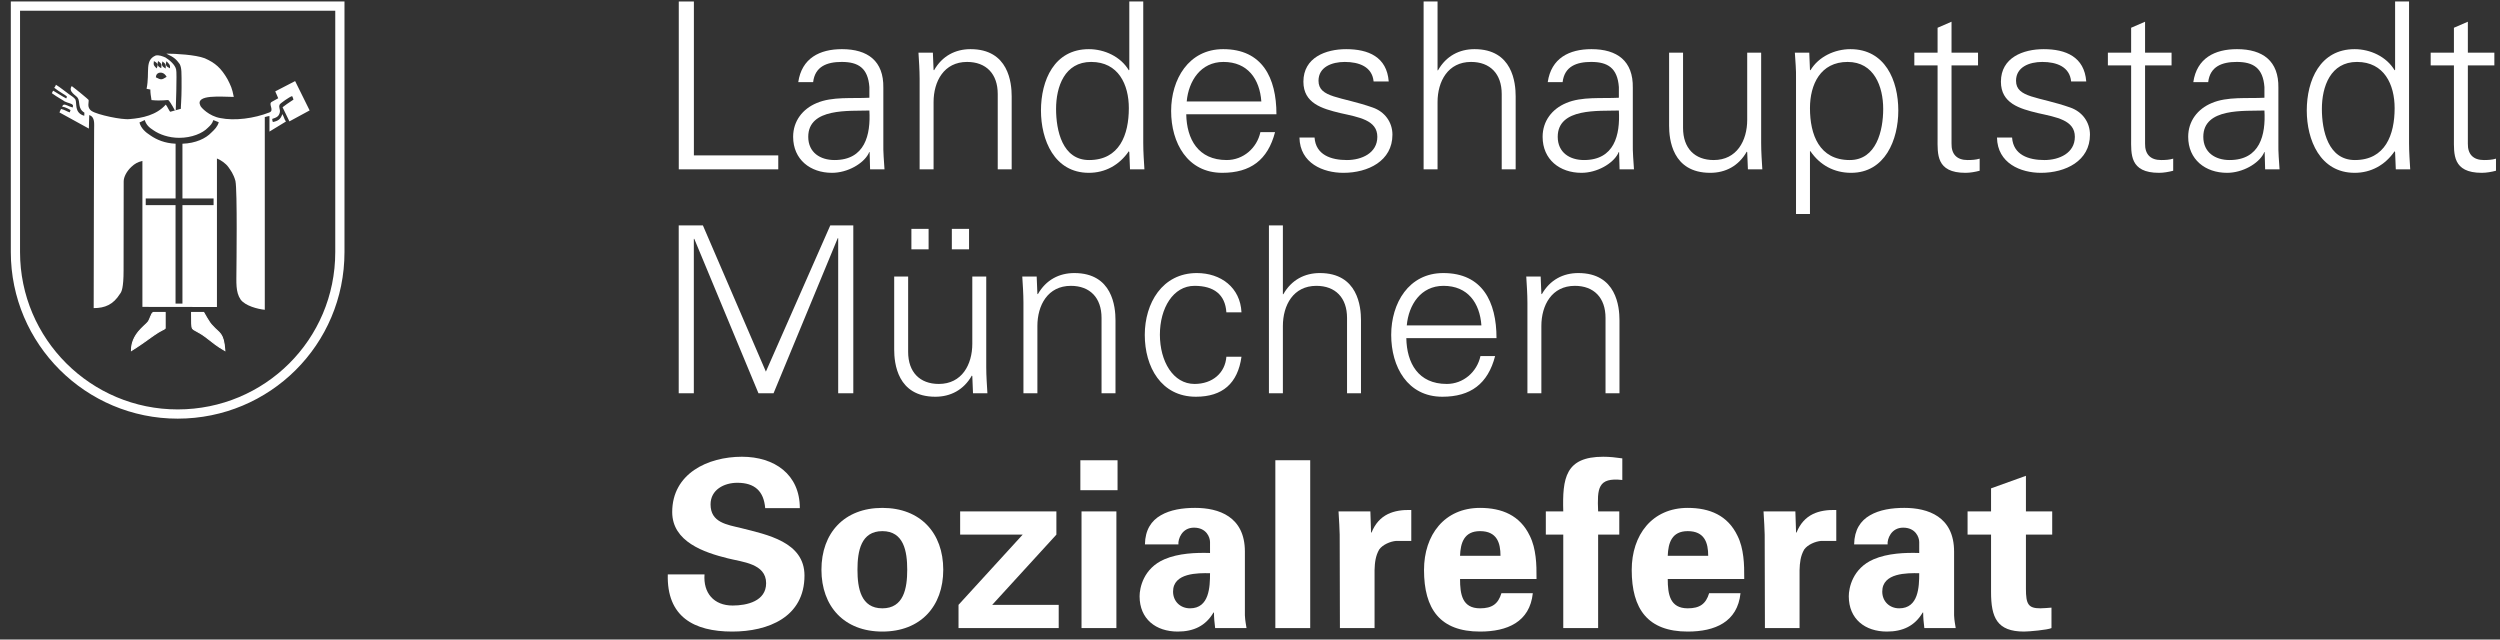
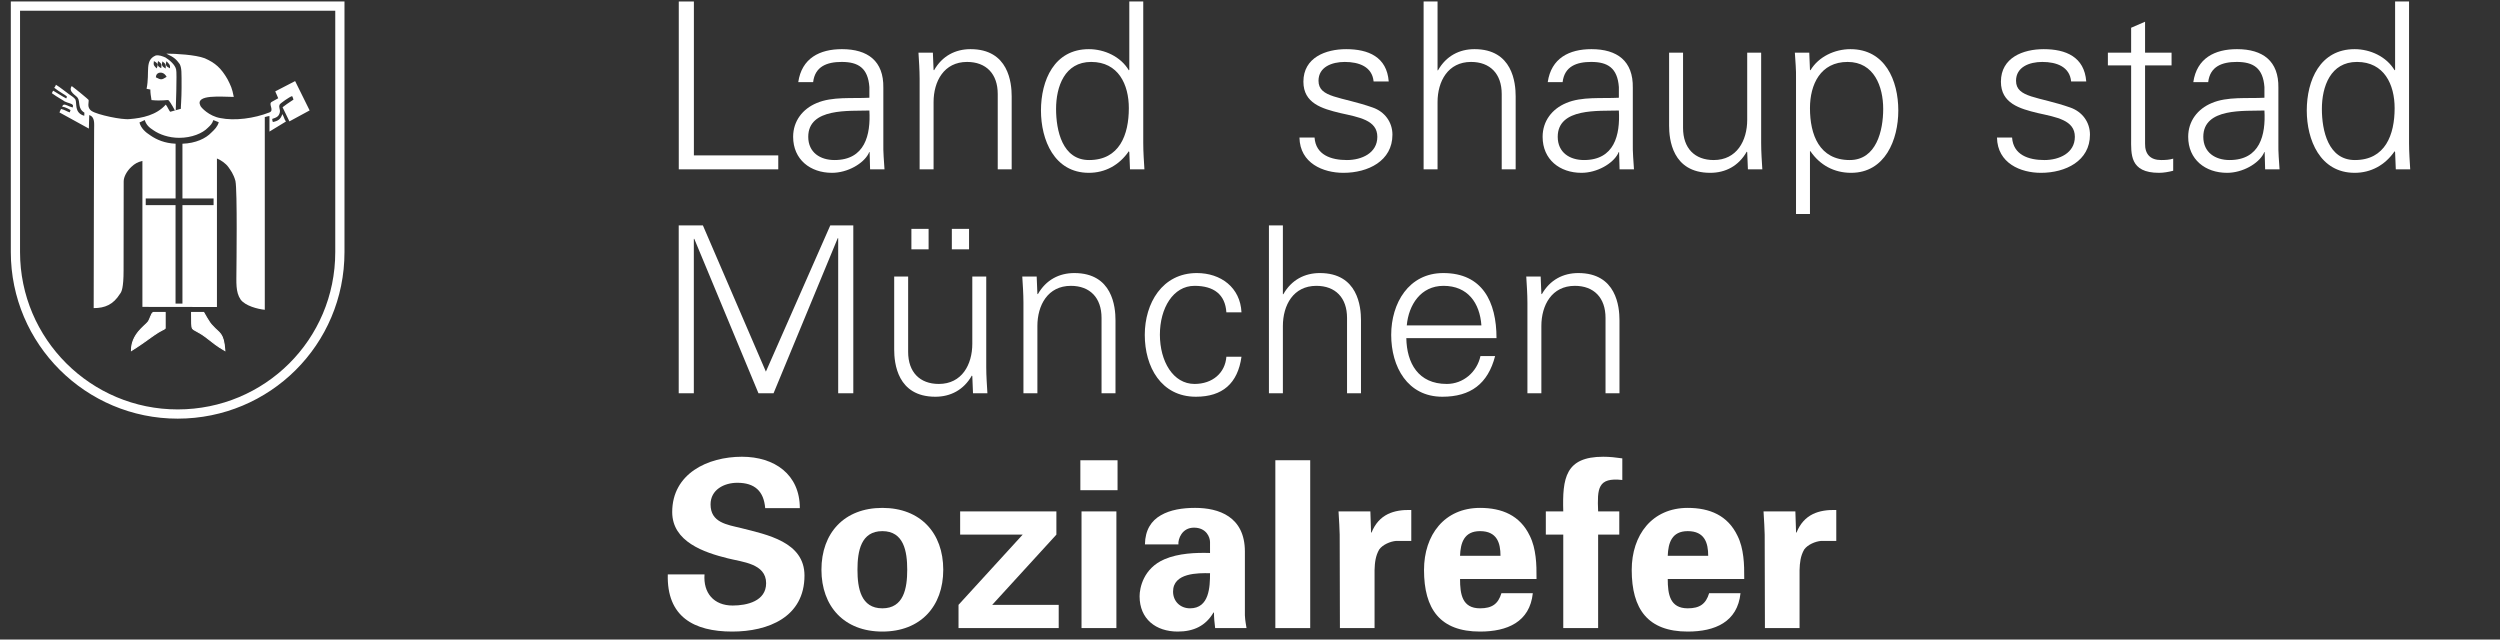
<svg xmlns="http://www.w3.org/2000/svg" xmlns:ns1="http://sodipodi.sourceforge.net/DTD/sodipodi-0.dtd" xmlns:ns2="http://www.inkscape.org/namespaces/inkscape" version="1.1" id="svg2" width="172" height="44" viewBox="0 0 172 44" ns1:docname="N12S.eps">
  <rect x="0" y="0" width="172" height="44" fill="#333333" stroke="none" />
  <defs id="defs6" />
  <ns1:namedview id="namedview4" pagecolor="#ffffff" bordercolor="#000000" borderopacity="0.25" ns2:showpageshadow="2" ns2:pageopacity="0.0" ns2:pagecheckerboard="0" ns2:deskcolor="#d1d1d1" />
  <g id="g8" ns2:groupmode="layer" ns2:label="ink_ext_XXXXXX" transform="matrix(1.333,0,0,-1.333,0,44)">
    <g id="g10" transform="scale(0.1)">
      <path d="m 412.816,67.828 c 0,17.398 -13.078,26.516 -29.875,26.516 -17.757,0 -35.996,-8.758 -35.996,-28.559 0,-15.355 16.559,-20.875 28.676,-23.875 7.442,-1.922 19.797,-2.641 19.797,-12.84 0,-9.238 -9.836,-11.52 -17.277,-11.52 -9.719,0 -15.239,6.481 -14.516,16.078 H 344.668 C 344.066,11.793 358.105,4.113 377.902,4.113 c 18.598,0 37.317,7.438 37.317,28.918 0,17.398 -19.438,21.117 -32.637,24.477 -7.441,1.801 -15.84,2.879 -15.84,12.238 0,7.559 6.961,11.16 13.801,11.16 8.996,0 13.676,-4.32 14.398,-13.078 h 17.875" style="fill:#ffffff;fill-opacity:1;fill-rule:nonzero;stroke:none" id="path12" />
      <path d="m 486.84,36.031 c 0,18.957 -11.758,31.914 -31.438,31.914 -19.675,0 -31.433,-12.957 -31.433,-31.914 0,-18.961 11.758,-31.918 31.433,-31.918 19.68,0 31.438,12.957 31.438,31.918 z m -44.277,0 c 0,9.598 1.8,19.918 12.839,19.918 11.039,0 12.84,-10.32 12.84,-19.918 0,-9.602 -1.801,-19.922 -12.84,-19.922 -11.039,0 -12.839,10.32 -12.839,19.922" style="fill:#ffffff;fill-opacity:1;fill-rule:evenodd;stroke:none" id="path14" />
      <path d="M 546.43,5.91 V 17.91 h -34.313 l 33.117,36.238 v 12 h -49.675 v -12 h 32.277 L 494.719,17.91 V 5.91 h 51.711" style="fill:#ffffff;fill-opacity:1;fill-rule:nonzero;stroke:none" id="path16" />
      <path d="M 558.203,66.148 V 5.91 h 18 V 66.148 Z M 557.602,92.543 V 77.066 h 19.199 V 92.543 h -19.199" style="fill:#ffffff;fill-opacity:1;fill-rule:evenodd;stroke:none" id="path18" />
      <path d="m 624.531,34.23 c 0,-7.082 -0.363,-18.121 -10.32,-18.121 -5.039,0 -8.758,3.602 -8.758,8.641 0,9.719 12.836,9.602 19.078,9.48 z m -16.32,14.879 c -0.238,2.758 1.801,8.637 8.043,8.637 6.355,0 8.277,-4.918 8.277,-7.438 V 44.668 c -7.199,0.242 -16.32,-0.117 -23.515,-3.238 -10.922,-4.68 -12.84,-14.879 -12.84,-19.078 0,-11.762 8.398,-18.238 19.676,-18.238 8.16,0 14.398,2.879 18.48,9.836 h 0.238 c 0,-2.519 0.239,-5.277 0.602,-8.039 h 16.195 c -0.238,1.801 -0.719,3.602 -0.84,6.602 v 32.879 c 0,18.117 -13.558,22.555 -25.675,22.555 -6.481,0 -12.84,-0.957 -17.758,-3.84 -4.797,-2.758 -8.039,-7.438 -8.16,-14.996 h 17.277" style="fill:#ffffff;fill-opacity:1;fill-rule:evenodd;stroke:none" id="path20" />
      <path d="M 658.242,92.543 V 5.91 h 17.996 V 92.543 h -17.996" style="fill:#ffffff;fill-opacity:1;fill-rule:nonzero;stroke:none" id="path22" />
      <path d="m 690.852,66.148 c 0.238,-4.441 0.597,-9.48 0.597,-12 L 691.57,5.91 h 17.879 V 35.789 c 0.121,3.961 0.481,7.32 2.399,10.68 1.8,2.519 5.757,4.199 8.757,4.438 h 7.801 v 15.961 c -9,0.238 -16.679,-2.16 -20.515,-11.641 h -0.243 l -0.359,10.922 h -16.437" style="fill:#ffffff;fill-opacity:1;fill-rule:nonzero;stroke:none" id="path24" />
      <path d="m 793.047,31.23 c 0,3.961 0,7.797 -0.481,11.52 -0.48,3.84 -1.316,7.438 -3,10.797 -5.039,10.559 -14.398,14.398 -25.675,14.398 -18.356,0 -28.914,-13.918 -28.914,-32.035 0,-20.16 8.277,-31.797 28.914,-31.797 14.039,0 25.675,4.918 27.238,19.797 H 774.93 c -1.68,-5.52 -4.801,-7.801 -11.039,-7.801 -9.239,0 -10.317,7.32 -10.317,15.121 z m -39.473,11.996 c 0.239,6.601 2.039,12.723 10.317,12.723 8.757,0 10.558,-6.121 10.558,-12.723 h -20.875" style="fill:#ffffff;fill-opacity:1;fill-rule:evenodd;stroke:none" id="path26" />
      <path d="m 837.32,93.504 c -3.242,0.48 -6.601,0.84 -9.84,0.84 -19.558,0 -21.117,-11.039 -20.636,-28.195 h -9 v -12 h 9 V 5.91 H 824.84 V 54.148 h 10.918 v 12 H 824.84 c -0.481,11.879 -0.238,17.637 12.48,16.199 v 11.156" style="fill:#ffffff;fill-opacity:1;fill-rule:nonzero;stroke:none" id="path28" />
      <path d="m 900.25,31.23 c 0,3.961 0,7.797 -0.48,11.52 -0.481,3.84 -1.321,7.438 -3,10.797 -5.04,10.559 -14.399,14.398 -25.676,14.398 -18.356,0 -28.918,-13.918 -28.918,-32.035 0,-20.16 8.281,-31.797 28.918,-31.797 14.035,0 25.676,4.918 27.234,19.797 h -16.195 c -1.68,-5.52 -4.801,-7.801 -11.039,-7.801 -9.239,0 -10.321,7.32 -10.321,15.121 z m -39.477,11.996 c 0.243,6.601 2.04,12.723 10.321,12.723 8.758,0 10.558,-6.121 10.558,-12.723 h -20.879" style="fill:#ffffff;fill-opacity:1;fill-rule:evenodd;stroke:none" id="path30" />
      <path d="m 910.207,66.148 c 0.238,-4.441 0.598,-9.48 0.598,-12 l 0.121,-48.238 h 17.879 V 35.789 c 0.117,3.961 0.476,7.32 2.398,10.68 1.797,2.519 5.758,4.199 8.758,4.438 h 7.797 v 15.961 c -8.996,0.238 -16.676,-2.16 -20.516,-11.641 h -0.238 l -0.359,10.922 h -16.438" style="fill:#ffffff;fill-opacity:1;fill-rule:nonzero;stroke:none" id="path32" />
-       <path d="m 990.566,34.23 c 0,-7.082 -0.363,-18.121 -10.32,-18.121 -5.039,0 -8.758,3.602 -8.758,8.641 0,9.719 12.836,9.602 19.078,9.48 z m -16.32,14.879 c -0.238,2.758 1.801,8.637 8.039,8.637 6.36,0 8.281,-4.918 8.281,-7.438 V 44.668 c -7.199,0.242 -16.32,-0.117 -23.519,-3.238 -10.918,-4.68 -12.836,-14.879 -12.836,-19.078 0,-11.762 8.398,-18.238 19.676,-18.238 8.16,0 14.398,2.879 18.48,9.836 h 0.235 c 0,-2.519 0.242,-5.277 0.601,-8.039 h 16.197 c -0.24,1.801 -0.72,3.602 -0.84,6.602 v 32.879 c 0,18.117 -13.556,22.555 -25.673,22.555 -6.481,0 -12.84,-0.957 -17.758,-3.84 -4.801,-2.758 -8.039,-7.438 -8.16,-14.996 h 17.277" style="fill:#ffffff;fill-opacity:1;fill-rule:evenodd;stroke:none" id="path34" />
-       <path d="m 1015.52,66.148 v -12 h 12.12 V 24.512 c 0,-13.082 3,-20.398 17.04,-20.398 2.52,0 12.12,0.84 14.15,1.797 V 16.469 c -1.92,-0.117 -3.83,-0.359 -5.76,-0.359 -6.23,0 -7.43,2.16 -7.43,10.082 v 27.957 h 13.56 v 12 h -13.56 v 18.355 l -18,-6.477 V 66.148 h -12.12" style="fill:#ffffff;fill-opacity:1;fill-rule:nonzero;stroke:none" id="path36" />
      <path d="m 358.105,127.117 v 79.672 h 0.239 l 33.117,-79.672 h 7.797 l 33.117,80.031 h 0.238 v -80.031 h 7.801 v 86.633 h -11.879 l -33.238,-75.477 -32.512,75.477 h -12.48 v -86.633 h 7.8" style="fill:#ffffff;fill-opacity:1;fill-rule:nonzero;stroke:none" id="path38" />
      <path d="m 500.156,201.391 v 10.558 h -8.883 v -10.558 z m -20.879,0 v 10.558 h -8.879 v -10.558 z m 22.559,-48.715 c 0,-10.801 -5.402,-20.758 -17.281,-20.758 -9.836,0 -15.836,6.117 -15.836,16.555 v 38.879 h -7.199 v -37.68 c 0,-6.957 1.558,-24.356 21.238,-24.356 7.797,0 14.637,3.481 18.836,10.918 l 0.242,-0.238 0.359,-8.879 h 7.438 c -0.238,4.078 -0.602,8.879 -0.602,13.559 v 46.676 h -7.195 v -34.676" style="fill:#ffffff;fill-opacity:1;fill-rule:evenodd;stroke:none" id="path40" />
      <path d="m 535.426,161.793 c 0,10.801 5.398,20.758 17.277,20.758 9.84,0 15.836,-6.121 15.836,-16.559 v -38.875 h 7.199 v 37.676 c 0,6.957 -1.558,24.359 -21.238,24.359 -7.797,0 -14.637,-3.48 -18.836,-10.922 l -0.238,0.243 -0.363,8.879 h -7.438 c 0.242,-4.079 0.602,-8.879 0.602,-13.559 v -46.676 h 7.199 v 34.676" style="fill:#ffffff;fill-opacity:1;fill-rule:nonzero;stroke:none" id="path42" />
      <path d="m 640.766,168.871 c -0.602,12.84 -10.68,20.281 -23.039,20.281 -17.879,0 -26.875,-15.601 -26.875,-31.918 0,-16.441 8.398,-31.918 26.398,-31.918 13.676,0 21.594,6.84 23.516,20.641 h -7.801 c -0.598,-8.281 -7.078,-14.039 -16.438,-14.039 -11.035,0 -17.875,11.637 -17.875,25.437 0,13.676 6.84,25.196 17.875,25.196 9.961,0 15.84,-4.438 16.438,-13.68 h 7.801" style="fill:#ffffff;fill-opacity:1;fill-rule:nonzero;stroke:none" id="path44" />
      <path d="m 662.133,213.75 h -7.199 v -86.633 h 7.199 v 34.676 c 0,10.801 5.398,20.758 17.277,20.758 9.84,0 15.836,-6.121 15.836,-16.559 v -38.875 h 7.199 v 37.676 c 0,6.957 -1.558,24.359 -21.234,24.359 -7.801,0 -14.641,-3.48 -18.84,-10.922 h -0.238 v 35.52" style="fill:#ffffff;fill-opacity:1;fill-rule:nonzero;stroke:none" id="path46" />
-       <path d="m 772.391,155.555 c 0,18.836 -7.317,33.597 -27.477,33.597 -17.875,0 -26.875,-15.601 -26.875,-31.918 0,-16.441 8.399,-31.918 26.399,-31.918 14.515,0 23.515,6.602 27.234,20.997 h -7.559 c -1.8,-8.278 -8.879,-14.395 -17.398,-14.395 -14.758,0 -20.637,10.797 -20.875,23.637 z m -46.313,6.597 c 0.961,10.559 7.199,20.399 18.957,20.399 12.481,0 18.719,-8.758 19.559,-20.399 h -38.516" style="fill:#ffffff;fill-opacity:1;fill-rule:evenodd;stroke:none" id="path48" />
+       <path d="m 772.391,155.555 c 0,18.836 -7.317,33.597 -27.477,33.597 -17.875,0 -26.875,-15.601 -26.875,-31.918 0,-16.441 8.399,-31.918 26.399,-31.918 14.515,0 23.515,6.602 27.234,20.997 h -7.559 c -1.8,-8.278 -8.879,-14.395 -17.398,-14.395 -14.758,0 -20.637,10.797 -20.875,23.637 z m -46.313,6.597 c 0.961,10.559 7.199,20.399 18.957,20.399 12.481,0 18.719,-8.758 19.559,-20.399 " style="fill:#ffffff;fill-opacity:1;fill-rule:evenodd;stroke:none" id="path48" />
      <path d="m 795.543,161.793 c 0,10.801 5.398,20.758 17.277,20.758 9.84,0 15.84,-6.121 15.84,-16.559 v -38.875 h 7.199 v 37.676 c 0,6.957 -1.562,24.359 -21.238,24.359 -7.801,0 -14.637,-3.48 -18.836,-10.922 l -0.242,0.243 -0.359,8.879 h -7.438 c 0.238,-4.079 0.598,-8.879 0.598,-13.559 v -46.676 h 7.199 v 34.676" style="fill:#ffffff;fill-opacity:1;fill-rule:nonzero;stroke:none" id="path50" />
      <path d="m 401.688,242.68 v 7.199 h -43.555 v 79.434 h -7.797 V 242.68 h 51.352" style="fill:#ffffff;fill-opacity:1;fill-rule:nonzero;stroke:none" id="path52" />
      <path d="m 417.16,259.477 c 0,15.121 21.36,13.203 31.555,13.562 0.723,-12.601 -2.277,-25.559 -17.996,-25.559 -7.317,0 -13.559,3.84 -13.559,11.997 z m 31.555,20.16 c -8.754,-0.481 -19.195,0.718 -27.235,-2.758 -7.199,-3 -12.117,-9.242 -12.117,-17.402 0,-11.758 8.879,-18.594 20.035,-18.594 8.161,0 16.2,4.797 18.84,9.836 l 0.36,0.84 h 0.238 l 0.242,-8.879 h 7.438 c -0.243,4.082 -0.719,8.879 -0.598,13.558 v 28.559 c 0.238,13.801 -8.039,19.918 -21.359,19.918 -11.52,0 -20.758,-4.68 -22.555,-17.039 h 7.68 c 0.957,8.16 7.195,10.441 14.754,10.441 8.519,0 13.558,-3.121 14.277,-12.961 v -5.519" style="fill:#ffffff;fill-opacity:1;fill-rule:evenodd;stroke:none" id="path54" />
      <path d="m 481.844,277.359 c 0,10.797 5.398,20.758 17.277,20.758 9.84,0 15.84,-6.121 15.84,-16.558 V 242.68 h 7.195 v 37.675 c 0,6.961 -1.558,24.36 -21.234,24.36 -7.801,0 -14.641,-3.481 -18.84,-10.918 l -0.238,0.238 -0.36,8.879 h -7.437 c 0.238,-4.078 0.598,-8.879 0.598,-13.559 V 242.68 h 7.199 v 34.679" style="fill:#ffffff;fill-opacity:1;fill-rule:nonzero;stroke:none" id="path56" />
      <path d="m 582.625,274.238 c 0,-13.679 -4.801,-26.758 -20.52,-26.758 -13.796,0 -17.035,15.239 -17.035,26.399 0,11.516 4.438,24.238 18.118,24.238 14.039,0 19.437,-11.64 19.437,-23.879 z m 0.598,-31.558 h 7.441 c -0.238,4.082 -0.601,8.879 -0.601,13.558 v 73.075 h -7.2 v -35.278 l -0.238,-0.238 c -4.199,7.078 -12.602,10.918 -20.637,10.918 -17.879,0 -24.718,-16.078 -24.718,-31.676 0,-15.121 6.839,-32.156 24.718,-32.156 8.399,0 15.715,3.957 20.637,11.156 l 0.238,-0.48 0.36,-8.879" style="fill:#ffffff;fill-opacity:1;fill-rule:evenodd;stroke:none" id="path58" />
-       <path d="m 658.809,271.117 c 0,18.84 -7.321,33.598 -27.477,33.598 -17.875,0 -26.875,-15.598 -26.875,-31.918 0,-16.438 8.398,-31.914 26.395,-31.914 14.519,0 23.515,6.597 27.238,20.996 h -7.559 c -1.801,-8.281 -8.879,-14.399 -17.398,-14.399 -14.758,0 -20.637,10.797 -20.879,23.637 z m -46.313,6.602 c 0.961,10.558 7.199,20.398 18.957,20.398 12.477,0 18.715,-8.762 19.559,-20.398 h -38.516" style="fill:#ffffff;fill-opacity:1;fill-rule:evenodd;stroke:none" id="path60" />
      <path d="m 672.723,287.918 c 0,-11.16 9.597,-13.922 19.078,-16.199 9.597,-2.16 19.078,-3.602 19.078,-12.242 0,-8.399 -8.043,-11.997 -15.719,-11.997 -8.16,0 -16.078,2.641 -16.68,11.637 h -7.796 c 0.238,-13.316 12.234,-18.234 22.675,-18.234 12.719,0 25.317,6.117 25.317,19.676 0,6.48 -3.961,11.879 -10.199,14.039 -16.317,5.757 -27.957,4.918 -27.957,13.8 0,7.079 6.839,9.719 13.558,9.719 7.442,0 14.16,-2.523 14.879,-10.082 h 7.801 c -0.961,12.719 -10.563,16.68 -21.957,16.68 -10.559,0 -22.078,-4.32 -22.078,-16.797" style="fill:#ffffff;fill-opacity:1;fill-rule:nonzero;stroke:none" id="path62" />
      <path d="m 741.961,329.313 h -7.195 V 242.68 h 7.195 v 34.679 c 0,10.797 5.402,20.758 17.281,20.758 9.836,0 15.836,-6.121 15.836,-16.558 V 242.68 h 7.199 v 37.675 c 0,6.961 -1.558,24.36 -21.238,24.36 -7.797,0 -14.637,-3.481 -18.836,-10.918 h -0.242 v 35.516" style="fill:#ffffff;fill-opacity:1;fill-rule:nonzero;stroke:none" id="path64" />
      <path d="m 803.988,259.477 c 0,15.121 21.36,13.203 31.559,13.562 0.719,-12.601 -2.281,-25.559 -18,-25.559 -7.317,0 -13.559,3.84 -13.559,11.997 z m 31.559,20.16 c -8.762,-0.481 -19.199,0.718 -27.238,-2.758 -7.2,-3 -12.118,-9.242 -12.118,-17.402 0,-11.758 8.879,-18.594 20.036,-18.594 8.16,0 16.199,4.797 18.836,9.836 l 0.363,0.84 h 0.238 l 0.242,-8.879 h 7.438 c -0.239,4.082 -0.719,8.879 -0.602,13.558 v 28.559 c 0.242,13.801 -8.035,19.918 -21.355,19.918 -11.52,0 -20.758,-4.68 -22.555,-17.039 h 7.676 c 0.961,8.16 7.199,10.441 14.758,10.441 8.519,0 13.558,-3.121 14.281,-12.961 v -5.519" style="fill:#ffffff;fill-opacity:1;fill-rule:evenodd;stroke:none" id="path66" />
      <path d="m 901.785,268.238 c 0,-10.8 -5.398,-20.758 -17.277,-20.758 -9.836,0 -15.836,6.118 -15.836,16.559 v 38.875 h -7.199 v -37.676 c 0,-6.961 1.558,-24.355 21.234,-24.355 7.801,0 14.641,3.476 18.84,10.918 l 0.238,-0.242 0.36,-8.879 h 7.441 c -0.242,4.082 -0.602,8.879 -0.602,13.558 v 46.676 h -7.199 v -34.676" style="fill:#ffffff;fill-opacity:1;fill-rule:nonzero;stroke:none" id="path68" />
      <path d="m 934.176,274.238 c 0,12.239 5.398,23.879 19.437,23.879 13.68,0 18.36,-12.722 18.36,-24.238 0,-11.16 -3.481,-26.399 -17.278,-26.399 -15.718,0 -20.519,13.079 -20.519,26.758 z m 0,-22.199 h 0.242 c 4.918,-7.199 12.238,-11.156 20.996,-11.156 17.516,0 24.356,17.035 24.356,32.156 0,15.598 -6.84,31.676 -24.715,31.676 -8.039,0 -16.438,-3.84 -20.637,-10.918 l -0.242,0.238 -0.36,8.879 h -7.437 c 0.238,-4.078 0.719,-8.879 0.598,-13.559 v -69.714 h 7.199 v 32.398" style="fill:#ffffff;fill-opacity:1;fill-rule:evenodd;stroke:none" id="path70" />
-       <path d="m 1000.04,258.758 c 0,-8.156 -0.837,-17.875 14.4,-17.875 2.4,0 5.04,0.476 7.32,1.078 v 6.238 c -1.92,-0.597 -4.08,-0.719 -6.24,-0.719 -5.52,0 -8.4,3 -8.28,8.52 v 40.316 h 13.68 v 6.598 h -13.68 v 15.961 l -7.2,-3.121 v -12.84 h -11.997 v -6.598 h 11.997 v -37.558" style="fill:#ffffff;fill-opacity:1;fill-rule:nonzero;stroke:none" id="path72" />
      <path d="m 1032.73,287.918 c 0,-11.16 9.6,-13.922 19.08,-16.199 9.6,-2.16 19.08,-3.602 19.08,-12.242 0,-8.399 -8.04,-11.997 -15.72,-11.997 -8.16,0 -16.08,2.641 -16.68,11.637 h -7.79 c 0.23,-13.316 12.23,-18.234 22.67,-18.234 12.72,0 25.32,6.117 25.32,19.676 0,6.48 -3.96,11.879 -10.2,14.039 -16.32,5.757 -27.96,4.918 -27.96,13.8 0,7.079 6.84,9.719 13.56,9.719 7.44,0 14.16,-2.523 14.88,-10.082 h 7.8 c -0.96,12.719 -10.56,16.68 -21.96,16.68 -10.56,0 -22.08,-4.32 -22.08,-16.797" style="fill:#ffffff;fill-opacity:1;fill-rule:nonzero;stroke:none" id="path74" />
      <path d="m 1099.94,258.758 c 0,-8.156 -0.84,-17.875 14.4,-17.875 2.39,0 5.04,0.476 7.31,1.078 v 6.238 c -1.92,-0.597 -4.08,-0.719 -6.24,-0.719 -5.52,0 -8.39,3 -8.28,8.52 v 40.316 h 13.68 v 6.598 h -13.68 v 15.961 l -7.19,-3.121 v -12.84 h -12 v -6.598 h 12 v -37.558" style="fill:#ffffff;fill-opacity:1;fill-rule:nonzero;stroke:none" id="path76" />
      <path d="m 1137.19,259.477 c 0,15.121 21.35,13.203 31.55,13.562 0.72,-12.601 -2.28,-25.559 -17.99,-25.559 -7.32,0 -13.56,3.84 -13.56,11.997 z m 31.55,20.16 c -8.76,-0.481 -19.2,0.718 -27.23,-2.758 -7.21,-3 -12.12,-9.242 -12.12,-17.402 0,-11.758 8.88,-18.594 20.04,-18.594 8.15,0 16.19,4.797 18.83,9.836 l 0.36,0.84 h 0.24 l 0.24,-8.879 h 7.44 c -0.24,4.082 -0.72,8.879 -0.6,13.558 v 28.559 c 0.24,13.801 -8.04,19.918 -21.36,19.918 -11.51,0 -20.75,-4.68 -22.55,-17.039 h 7.68 c 0.96,8.16 7.2,10.441 14.75,10.441 8.52,0 13.56,-3.121 14.28,-12.961 v -5.519" style="fill:#ffffff;fill-opacity:1;fill-rule:evenodd;stroke:none" id="path78" />
      <path d="m 1235.94,274.238 c 0,-13.679 -4.8,-26.758 -20.51,-26.758 -13.8,0 -17.04,15.239 -17.04,26.399 0,11.516 4.44,24.238 18.12,24.238 14.03,0 19.43,-11.64 19.43,-23.879 z m 0.6,-31.558 h 7.44 c -0.24,4.082 -0.6,8.879 -0.6,13.558 v 73.075 h -7.2 v -35.278 l -0.24,-0.238 c -4.2,7.078 -12.6,10.918 -20.64,10.918 -17.87,0 -24.71,-16.078 -24.71,-31.676 0,-15.121 6.84,-32.156 24.71,-32.156 8.4,0 15.72,3.957 20.64,11.156 l 0.24,-0.48 0.36,-8.879" style="fill:#ffffff;fill-opacity:1;fill-rule:evenodd;stroke:none" id="path80" />
-       <path d="m 1266.54,258.758 c 0,-8.156 -0.84,-17.875 14.39,-17.875 2.4,0 5.04,0.476 7.32,1.078 v 6.238 c -1.92,-0.597 -4.08,-0.719 -6.24,-0.719 -5.52,0 -8.4,3 -8.28,8.52 v 40.316 h 13.68 v 6.598 h -13.68 v 15.961 l -7.19,-3.121 v -12.84 h -12 v -6.598 h 12 v -37.558" style="fill:#ffffff;fill-opacity:1;fill-rule:nonzero;stroke:none" id="path82" />
      <path d="M 7.961,326.934 H 175.418 V 199.988 c 0,-46.578 -37.539,-83.57 -83.672,-83.601 -46.16,-0.032 -83.785,37.441 -83.785,83.601 0,0 0,75.164 0,126.946 z" style="fill:none;stroke:#ffffff;stroke-width:4.762;stroke-linecap:butt;stroke-linejoin:miter;stroke-miterlimit:3.864;stroke-dasharray:none;stroke-opacity:1" id="path84" />
      <path d="m 94.164,255.902 c 6.867,0.223 12.055,2.735 14.922,5.754 1.703,1.578 3.23,3.133 3.816,5.348 l -2.793,1.094 c -0.562,-1.805 -1.429,-2.664 -2.839,-3.969 -2.676,-2.816 -8.29,-5.184 -14.786,-5.184 -5.402,0 -10.195,1.77 -13.195,3.84 -2.297,1.453 -3.828,2.836 -4.57,5.336 l -2.742,-1.266 c 0.785,-2.937 3.043,-5.023 5.715,-6.71 3.144,-2.172 7.363,-4.004 12.938,-4.235 V 227.66 H 75.219 v -3.453 h 15.383 v -50.824 h 3.562 v 50.824 h 16.07 v 3.453 H 94.164 Z m -8.324,46.493 c 4.746,0 15.043,-0.555 19.844,-2.387 5.429,-2.399 8.343,-4.969 11.714,-10.746 1.715,-3.426 2.403,-4.629 3.258,-9.199 -6.113,0 -20.289,1.542 -17.203,-4.629 0.344,-0.86 4.402,-5.262 10.231,-6.289 7.488,-1.543 17.55,-0.172 25.379,2.914 2.687,1.031 -0.731,4.347 1.144,5.429 0,0 1.34,0.688 3.398,1.887 -0.515,1.371 -1.027,2.23 -1.542,3.543 l 10.261,5.316 7.489,-15.144 -10.434,-5.66 -3.543,7.3 c 2.109,1.625 2.086,1.543 5.633,3.942 -0.172,0.687 -0.344,1.129 -0.688,1.812 -1.371,-0.343 -6.258,-3.851 -6.429,-4.367 -0.688,-1.543 0.414,-2.344 0.07,-4.058 -0.512,-2.231 -1.875,-2.664 -3.93,-3.352 0,-0.687 0.168,-1.094 0.34,-1.609 2.574,0.515 4.035,1.375 4.891,4.117 1.004,-1.777 0.847,-2.395 1.851,-3.86 l -8.5,-5.183 v 8 c -0.683,0 -1.726,-0.344 -2.41,-0.512 v -99.461 c -3.601,0.344 -10.062,2.004 -12.461,5.262 -2.687,3.941 -2.172,8.859 -2.172,15.316 0,0.86 0.512,41.098 -0.515,45.903 -1.028,3.715 -2.516,5.543 -3.715,7.258 -1.199,1.714 -3.946,3.656 -5.832,4.343 V 171.629 L 73.5,171.688 v 75.335 c -2.461,-0.597 -3.863,-1.359 -5.715,-3.085 -2.398,-2.239 -3.945,-5.204 -3.945,-7.43 0,0 -0.055,-36.356 -0.055,-45.903 0,-9.203 -1.027,-11.203 -1.887,-12.23 -3.43,-5.488 -7.715,-7.316 -13.547,-7.316 0,34.238 0.227,84.996 0.227,91.968 0,3.375 0.516,6.633 -2.516,7.661 0,-2.403 -0.199,-4.118 -0.199,-6.973 l -15.176,8.344 c 0.262,0.851 0.477,0.918 0.82,1.777 2.231,-0.516 2.441,-1.078 4.496,-1.762 0,0.168 0.414,1.188 0.414,1.188 0,0 -2.609,1.711 -4.324,1.711 0.344,0.855 0.312,0.832 0.652,1.004 1.027,0.515 2.574,-0.856 4.801,-1.372 0.172,0.684 0.172,1.168 0,1.34 -0.856,0.86 -2.488,0.938 -4.203,1.797 -0.57,0.508 -3.457,1.977 -6.543,4.207 0.172,0.684 0.328,0.813 0.668,1.328 0.859,-0.515 4.938,-3.101 6.648,-3.961 0.172,-0.171 0.516,1.059 0.344,1.059 -1.199,1.027 -3.258,1.887 -6.461,4.402 0.344,0.516 0.688,0.887 0.859,1.571 2.516,-1.543 4.23,-3.086 6.801,-4.914 1.375,-1.028 2.234,-1.383 3.207,-2.582 1.027,-1.887 -0.805,-6.981 4.625,-8.524 l 0.074,1.617 c -3.602,2.172 -2.059,5.543 -3.43,7.602 -0.859,1.371 -5.16,3.258 -3.102,6.117 2.344,-1.715 8.688,-6.973 8.688,-7.144 0.344,-1.032 -1.199,-3.946 1.656,-5.774 2.918,-1.887 15.547,-4.633 19.605,-4.117 6.461,0.516 13.789,2.039 18.59,7.473 0.856,-1.032 1.836,-3.528 2.352,-3.7 l 5.43,1.536 c -0.102,0.222 0.363,5.382 0.363,10.695 0,8.347 0.086,10.273 -0.961,12.379 -1.738,2.277 -2.398,3.269 -6.918,5.383" style="fill:#ffffff;fill-opacity:1;fill-rule:nonzero;stroke:none" id="path86" />
      <path d="m 79.113,168.789 c 0,0 1.715,0 6.117,0 0,-6 0,-8.172 0,-8.172 -0.344,-0.515 -2.059,-0.859 -5.945,-3.601 -4.801,-3.43 -6.801,-4.914 -11.43,-7.832 0,8.347 6.973,12.632 8.516,14.632 1.199,1.543 1.715,4.629 2.742,4.973" style="fill:#ffffff;fill-opacity:1;fill-rule:nonzero;stroke:none" id="path88" />
      <path d="m 79.113,168.789 c 0,0 1.715,0 6.117,0 0,-6 0,-8.172 0,-8.172 -0.344,-0.515 -2.059,-0.859 -5.945,-3.601 -4.801,-3.43 -6.801,-4.914 -11.43,-7.832 0,8.347 6.973,12.632 8.516,14.632 1.199,1.543 1.715,4.629 2.742,4.973 z" style="fill:none;stroke:#ffffff;stroke-width:0.571;stroke-linecap:butt;stroke-linejoin:miter;stroke-miterlimit:3.864;stroke-dasharray:none;stroke-opacity:1" id="path90" />
      <path d="m 98.891,168.789 c 4.629,0 6.289,0 6.289,0 0.172,-0.172 2.687,-5.316 4.574,-6.973 3.43,-3.941 5.601,-3.257 6.285,-12.632 -3.887,2.23 -5.945,3.945 -9.828,6.972 -4.117,3.086 -6.004,3.262 -6.863,4.461 -0.512,0.856 -0.399,2.973 -0.457,8.172" style="fill:#ffffff;fill-opacity:1;fill-rule:nonzero;stroke:none" id="path92" />
      <path d="m 98.891,168.789 c 4.629,0 6.289,0 6.289,0 0.172,-0.172 2.687,-5.316 4.574,-6.973 3.43,-3.941 5.601,-3.257 6.285,-12.632 -3.887,2.23 -5.945,3.945 -9.828,6.972 -4.117,3.086 -6.004,3.262 -6.863,4.461 -0.512,0.856 -0.399,2.973 -0.457,8.172 z" style="fill:none;stroke:#ffffff;stroke-width:0.571;stroke-linecap:butt;stroke-linejoin:miter;stroke-miterlimit:3.864;stroke-dasharray:none;stroke-opacity:1" id="path94" />
      <path d="m 80.469,290.375 -0.024,-0.199 c 2.766,-1.418 2.91,-1.387 5.551,0.238 -0.793,1.516 -2.18,2.531 -3.984,2.078 -1.047,-0.418 -1.422,-1.008 -1.543,-2.117 z m -1.051,8.156 c -0.367,-2.176 0.117,-2.398 1.465,-3.773 0.582,1.543 0.973,2.637 -1.465,3.773 z m 2.156,0.059 c -0.504,-1.86 -0.344,-2.758 1.652,-3.695 0.125,1.839 0.535,2.148 -1.652,3.695 z m 2.273,-0.195 c -0.508,-1.821 -0.508,-2.446 1.648,-3.7 0.129,1.844 0.277,2.309 -1.648,3.7 z m 2.07,0.093 c -0.617,-1.949 -0.312,-2.695 1.832,-3.66 0.129,1.844 -0.262,2.027 -1.832,3.66 z m -5.555,2.953 c 1.547,0.356 3.469,-0.339 5.078,-1.05 2.141,-1.371 4.93,-3.688 5.465,-6.188 0.508,-1.523 -0.195,-21.015 -0.195,-21.015 L 90.332,272.93 c 0,0 -2.152,4.273 -3.449,5.496 -0.355,0.179 -3.391,-0.535 -8.684,0 -0.355,2.32 -0.594,3.519 -0.594,5.445 -0.902,0.176 -1.059,0.199 -1.949,0.379 1.785,8.863 -1.18,14.629 4.707,17.191" style="fill:#ffffff;fill-opacity:1;fill-rule:evenodd;stroke:none" id="path96" />
    </g>
  </g>
</svg>